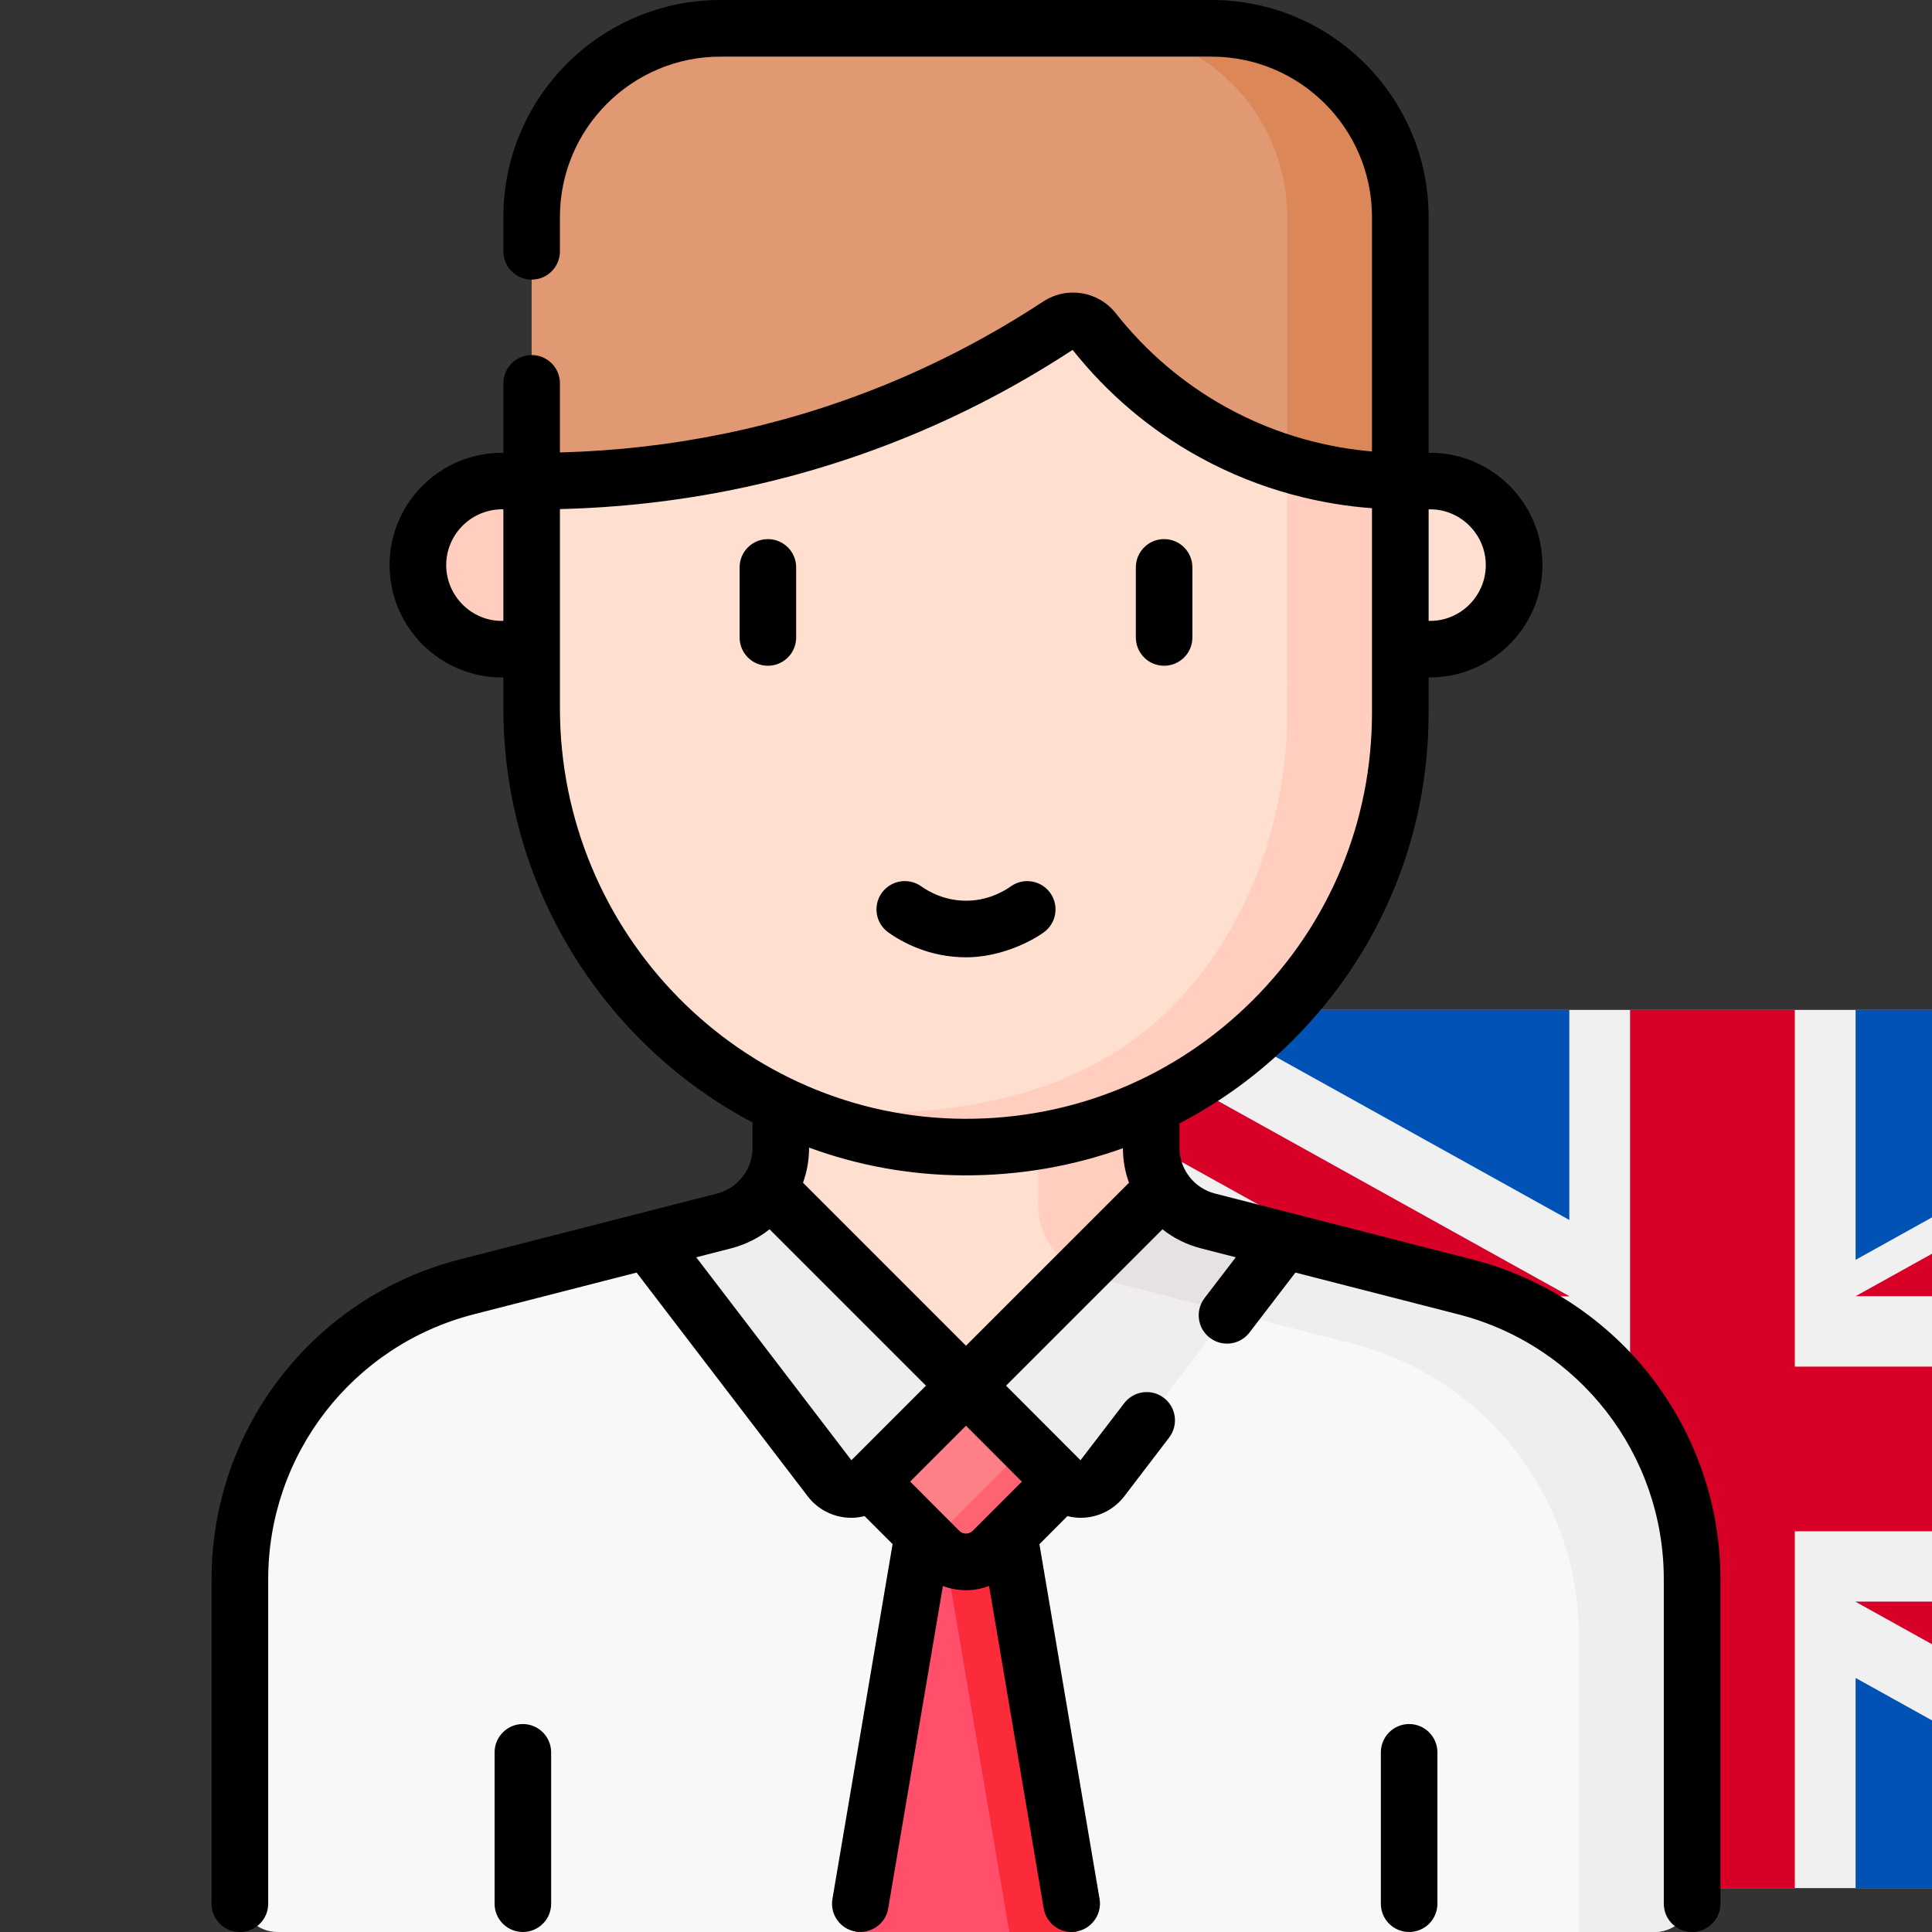
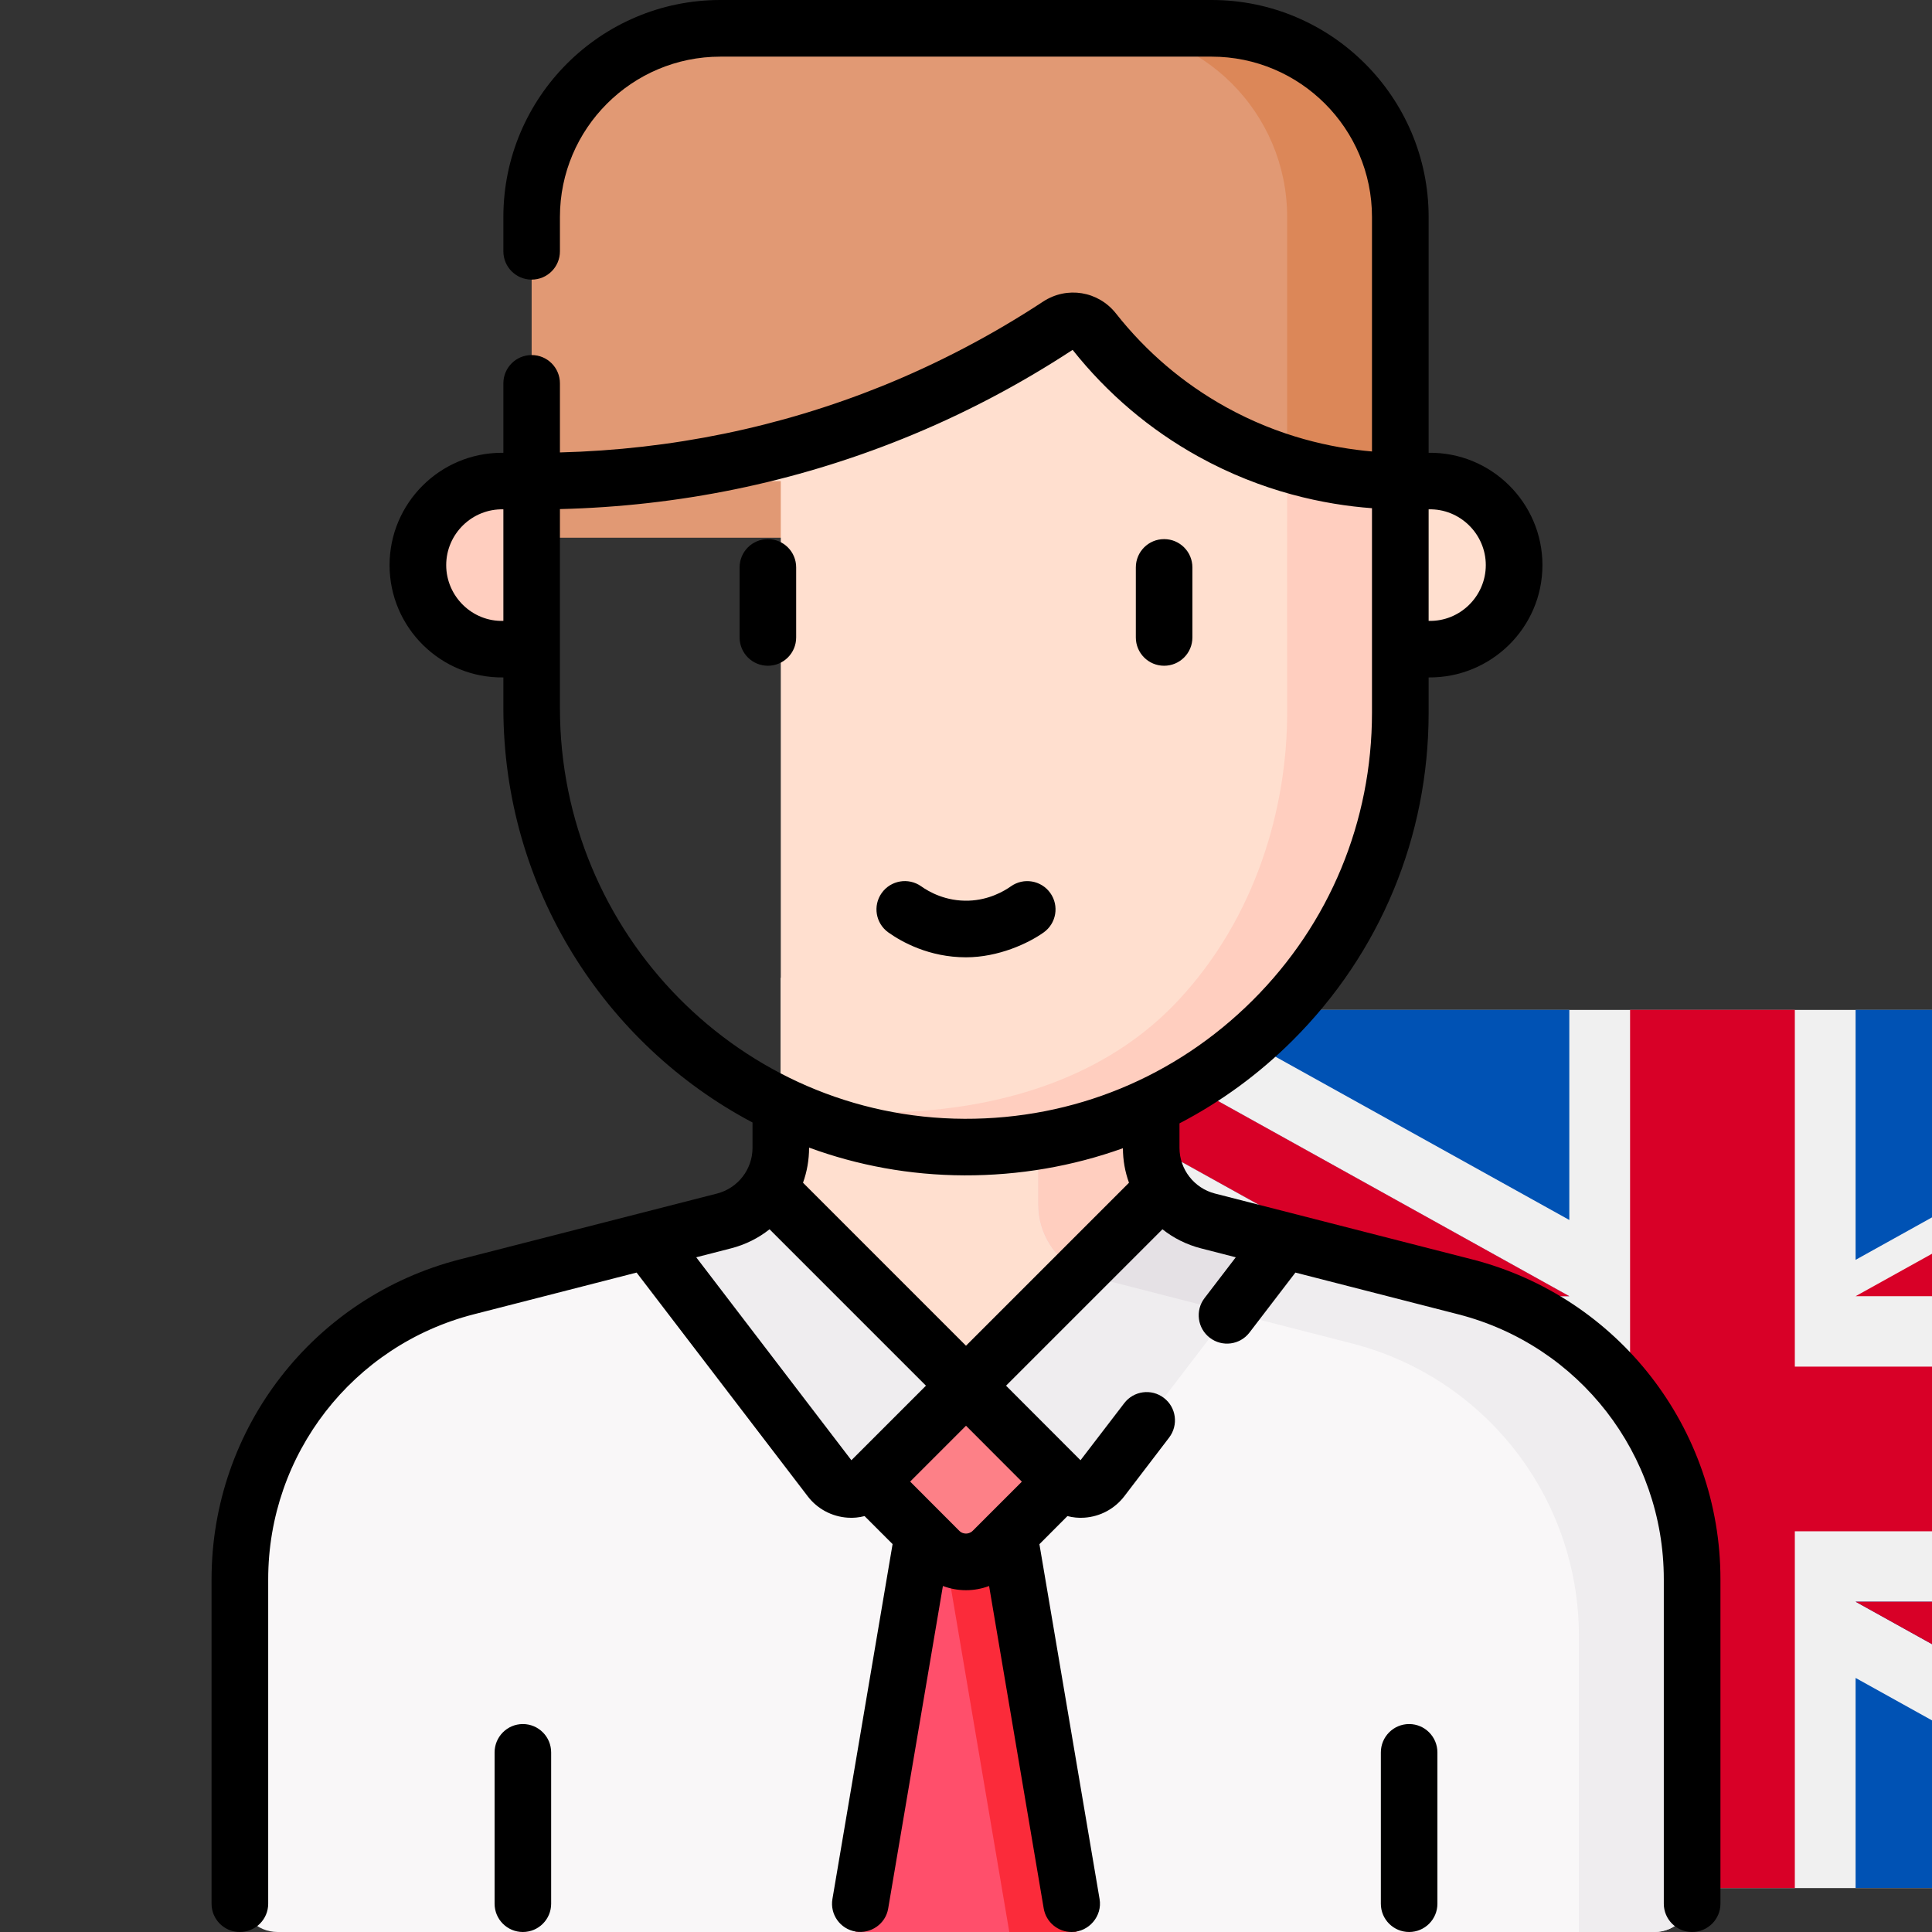
<svg xmlns="http://www.w3.org/2000/svg" width="22" height="22" viewBox="0 0 22 22" fill="none">
  <rect x="0" y="0" width="22" height="22" fill="#333333" stroke="none" />
  <g clip-path="url(#clip0)">
    <path d="M27 11.5H12V21.5H27V11.5Z" fill="#F0F0F0" />
    <path d="M20.438 11.499H18.562V15.562H12V17.437H18.562V21.5H20.438V17.437H27V15.562H20.438V11.499Z" fill="#D80027" />
    <path d="M21.13 18.239L27 21.5V20.578L22.79 18.239H21.13Z" fill="#0052B4" />
    <path d="M25.436 21.499L21.13 19.107V21.499H25.436Z" fill="#0052B4" />
-     <path d="M21.13 18.239L27 21.5V20.578L22.79 18.239H21.13Z" fill="#F0F0F0" />
    <path d="M21.13 18.239L27 21.5V20.578L22.79 18.239H21.13Z" fill="#D80027" />
    <path d="M14.647 18.239L12 19.709V18.239H14.647Z" fill="#0052B4" />
    <path d="M17.87 18.654V21.5H12.747L17.87 18.654Z" fill="#0052B4" />
    <path d="M16.21 18.239L12 20.578V21.5L17.87 18.239H16.21Z" fill="#D80027" />
    <path d="M15.463 14.761L12 12.836V14.761H15.463Z" fill="#0052B4" />
    <path d="M17.87 14.76L12 11.499V12.422L16.21 14.76H17.87Z" fill="#0052B4" />
    <path d="M13.563 11.499L17.87 13.892V11.499H13.563Z" fill="#0052B4" />
    <path d="M17.87 14.76L12 11.499V12.422L16.21 14.76H17.87Z" fill="#F0F0F0" />
    <path d="M17.87 14.76L12 11.499V12.422L16.21 14.76H17.87Z" fill="#D80027" />
    <path d="M21.13 14.346V11.499H26.253L21.13 14.346Z" fill="#0052B4" />
    <path d="M22.79 14.76L27 12.422V11.499L21.13 14.76H22.79Z" fill="#D80027" />
    <path d="M19.268 21.57V17.983C19.268 16.413 18.205 15.043 16.684 14.653L13.755 13.903C13.375 13.805 13.109 13.463 13.109 13.07V11.135H8.891V13.07C8.891 13.463 8.625 13.805 8.245 13.903L5.316 14.653C3.795 15.043 2.731 16.413 2.731 17.983V21.57C2.731 21.808 2.924 22 3.161 22H18.839C19.076 22 19.268 21.808 19.268 21.57Z" fill="#F9F7F8" />
    <path d="M8.891 11.135V13.07C8.891 13.239 8.841 13.399 8.755 13.534L11 15.779L13.245 13.534C13.159 13.399 13.109 13.239 13.109 13.07V11.135H8.891Z" fill="#FFDFCF" />
    <path d="M16.684 14.653L13.755 13.903C13.375 13.805 13.109 13.463 13.109 13.07V11.135H11.82V13.715C11.82 14.107 12.086 14.45 12.466 14.547L15.395 15.298C16.916 15.688 17.979 17.058 17.979 18.628V22H18.839C19.076 22 19.268 21.808 19.268 21.57V17.983C19.268 16.413 18.205 15.043 16.684 14.653Z" fill="#EFEDEF" />
    <path d="M12.296 14.483L13.245 13.534C13.159 13.399 13.109 13.239 13.109 13.07V11.135H11.82V13.715C11.82 14.046 12.009 14.34 12.296 14.483Z" fill="#FFCEBF" />
    <path d="M9.742 22L10.656 16.607H11.344L12.258 22H9.742Z" fill="#FF4F6B" />
    <path d="M11.344 16.607H10.656L10.617 16.837L11.493 22H12.258L11.344 16.607Z" fill="#FB2B3A" />
    <path d="M12.55 16.414L11.304 17.66C11.136 17.827 10.864 17.827 10.696 17.66L9.45 16.414L11 15.779L12.55 16.414Z" fill="#FD8087" />
-     <path d="M11.745 16.414L10.598 17.561L10.696 17.66C10.864 17.828 11.136 17.828 11.304 17.66L12.55 16.414H11.745Z" fill="#FE646F" />
    <path d="M14.624 14.126L13.755 13.903C13.539 13.847 13.36 13.713 13.245 13.534L11 15.779L12.094 16.873C12.223 17.002 12.435 16.988 12.546 16.843L14.624 14.126Z" fill="#EFEDEF" />
    <path d="M14.001 14.941L14.624 14.126L13.755 13.903C13.539 13.848 13.36 13.713 13.245 13.534L12.296 14.483C12.35 14.51 12.406 14.532 12.466 14.547L14.001 14.941Z" fill="#E5E1E5" />
    <path d="M7.376 14.126L8.245 13.903C8.461 13.847 8.641 13.713 8.755 13.534L11 15.779L9.906 16.873C9.777 17.002 9.565 16.988 9.454 16.843L7.376 14.126Z" fill="#EFEDEF" />
    <path d="M15.946 6.123H6.054V2.471C6.054 1.284 7.016 0.322 8.203 0.322H13.797C14.984 0.322 15.946 1.284 15.946 2.471V6.123Z" fill="#E19974" />
    <path d="M13.797 0.322H12.508C13.695 0.322 14.657 1.284 14.657 2.471V6.123H15.946V2.471C15.946 1.284 14.984 0.322 13.797 0.322Z" fill="#DC8758" />
    <path d="M16.285 7.392H15.946V5.478H16.285C16.813 5.478 17.242 5.906 17.242 6.435C17.241 6.963 16.813 7.392 16.285 7.392Z" fill="#FFDFCF" />
    <path d="M5.715 7.392H6.054V5.478H5.715C5.187 5.478 4.758 5.906 4.758 6.435C4.758 6.963 5.187 7.392 5.715 7.392Z" fill="#FFCEBF" />
-     <path d="M8.891 12.585C7.211 11.78 6.054 10.047 6.054 8.063V5.479C7.04 5.482 8.522 5.357 10.16 4.697C10.908 4.396 11.539 4.043 12.054 3.704C12.184 3.618 12.358 3.647 12.455 3.769C12.719 4.104 13.153 4.556 13.801 4.916C14.698 5.414 15.538 5.475 15.946 5.479V8.116C15.946 10.094 14.786 11.8 13.109 12.591C12.464 12.896 9.525 12.888 8.891 12.585V12.585Z" fill="#FFDFCF" />
+     <path d="M8.891 12.585V5.479C7.04 5.482 8.522 5.357 10.16 4.697C10.908 4.396 11.539 4.043 12.054 3.704C12.184 3.618 12.358 3.647 12.455 3.769C12.719 4.104 13.153 4.556 13.801 4.916C14.698 5.414 15.538 5.475 15.946 5.479V8.116C15.946 10.094 14.786 11.8 13.109 12.591C12.464 12.896 9.525 12.888 8.891 12.585V12.585Z" fill="#FFDFCF" />
    <path d="M14.657 8.116C14.657 9.204 14.299 10.447 13.417 11.392C11.876 13.041 9.255 12.645 8.891 12.585C9.298 12.777 9.905 12.999 10.667 13.051C10.667 13.051 10.832 13.062 10.983 13.062C13.722 13.072 15.946 10.854 15.946 8.116C15.946 7.237 15.946 6.358 15.946 5.479C15.673 5.476 15.206 5.448 14.657 5.28C14.655 6.223 14.657 7.173 14.657 8.116V8.116Z" fill="#FFCEBF" />
    <path d="M16.046 19.632C15.868 19.632 15.724 19.777 15.724 19.955V21.678C15.724 21.856 15.868 22 16.046 22C16.224 22 16.368 21.856 16.368 21.678V19.955C16.368 19.777 16.224 19.632 16.046 19.632ZM5.954 19.632C5.776 19.632 5.632 19.777 5.632 19.955V21.678C5.632 21.856 5.776 22 5.954 22C6.132 22 6.276 21.856 6.276 21.678V19.955C6.276 19.777 6.132 19.632 5.954 19.632ZM11.511 10.093C11.43 10.15 11.26 10.248 11.032 10.256C10.773 10.265 10.581 10.158 10.489 10.092C10.344 9.99 10.143 10.024 10.04 10.169C9.937 10.314 9.971 10.515 10.116 10.618C10.268 10.726 10.58 10.901 11 10.901C11.369 10.901 11.71 10.742 11.884 10.618C12.029 10.515 12.063 10.314 11.96 10.169C11.857 10.024 11.656 9.99 11.511 10.093V10.093ZM8.744 6.139C8.566 6.139 8.422 6.283 8.422 6.461V7.259C8.422 7.437 8.566 7.581 8.744 7.581C8.922 7.581 9.066 7.437 9.066 7.259V6.461C9.066 6.283 8.922 6.139 8.744 6.139ZM16.764 14.341L13.835 13.591C13.597 13.53 13.431 13.315 13.431 13.071V12.792C13.9 12.548 14.334 12.232 14.719 11.848C15.718 10.852 16.268 9.527 16.268 8.116V7.714C16.978 7.721 17.564 7.148 17.564 6.435C17.564 5.724 16.98 5.146 16.268 5.156V2.471C16.268 1.108 15.16 0 13.797 0H8.203C6.84 0 5.732 1.108 5.732 2.471V2.862C5.732 3.04 5.876 3.184 6.054 3.184C6.232 3.184 6.376 3.04 6.376 2.862V2.471C6.376 1.464 7.196 0.645 8.203 0.645H13.797C14.804 0.645 15.623 1.464 15.623 2.471V5.141C15.162 5.101 14.568 4.973 13.957 4.634C13.473 4.365 13.053 4.007 12.708 3.57C12.506 3.314 12.149 3.256 11.877 3.435C11.297 3.816 10.679 4.14 10.04 4.398C8.878 4.866 7.647 5.119 6.376 5.152V4.365C6.376 4.187 6.232 4.043 6.054 4.043C5.876 4.043 5.732 4.187 5.732 4.365V5.156H5.715C5.01 5.156 4.436 5.73 4.436 6.435C4.436 7.146 5.02 7.724 5.732 7.714V8.063C5.732 10.109 6.885 11.892 8.569 12.782V13.071C8.569 13.315 8.403 13.53 8.165 13.591L5.236 14.341C3.571 14.768 2.409 16.265 2.409 17.983V21.678C2.409 21.856 2.553 22 2.731 22C2.909 22 3.054 21.856 3.054 21.678V17.983C3.054 16.56 4.017 15.319 5.396 14.966L7.249 14.491L9.198 17.039C9.307 17.182 9.473 17.27 9.652 17.282C9.717 17.287 9.782 17.28 9.845 17.264L10.164 17.583L9.479 21.624C9.449 21.799 9.567 21.966 9.743 21.995C9.914 22.024 10.085 21.909 10.114 21.732L10.737 18.06C10.82 18.091 10.909 18.108 11 18.108C11.091 18.108 11.18 18.091 11.263 18.06L11.885 21.732C11.912 21.889 12.048 22 12.203 22C12.399 22 12.555 21.819 12.521 21.624L11.836 17.584L12.155 17.264C12.217 17.28 12.283 17.287 12.348 17.282C12.527 17.27 12.692 17.182 12.802 17.039L13.313 16.37C13.421 16.228 13.395 16.026 13.253 15.918C13.112 15.81 12.91 15.837 12.802 15.978L12.304 16.628L11.456 15.779L13.237 13.998C13.363 14.098 13.511 14.173 13.675 14.215L14.072 14.317L13.716 14.782C13.608 14.923 13.635 15.126 13.777 15.234C13.917 15.341 14.119 15.316 14.228 15.174L14.751 14.491L16.604 14.966C17.983 15.319 18.946 16.56 18.946 17.983V21.678C18.946 21.855 19.09 22 19.268 22C19.446 22 19.591 21.855 19.591 21.678V17.983C19.591 16.265 18.428 14.768 16.764 14.341V14.341ZM16.268 5.8C16.623 5.79 16.919 6.08 16.919 6.435C16.919 6.79 16.624 7.08 16.268 7.07V5.8ZM5.732 6.123V7.07C5.377 7.081 5.081 6.79 5.081 6.435C5.081 6.08 5.376 5.791 5.732 5.8V6.123ZM9.695 16.628L7.928 14.317L8.325 14.215C8.489 14.173 8.637 14.098 8.763 13.998L10.544 15.779L9.695 16.628ZM11.636 16.872L11.268 17.24C11.268 17.24 11.268 17.24 11.268 17.24L11.076 17.432C11.048 17.459 11.017 17.463 11 17.463C10.983 17.463 10.951 17.459 10.924 17.432L10.364 16.871L11 16.235L11.636 16.872ZM11 15.324L9.144 13.468C9.189 13.343 9.213 13.209 9.213 13.071V13.068C9.766 13.271 10.361 13.382 10.981 13.384C11.605 13.386 12.216 13.28 12.787 13.075C12.787 13.212 12.811 13.344 12.856 13.468L11 15.324ZM10.984 12.74C8.443 12.731 6.376 10.633 6.376 8.063V5.797C7.73 5.764 9.042 5.495 10.28 4.996C10.954 4.725 11.604 4.384 12.214 3.984C12.61 4.482 13.091 4.891 13.645 5.198C14.374 5.602 15.083 5.747 15.623 5.787V8.116C15.623 9.354 15.141 10.517 14.264 11.391C13.386 12.266 12.225 12.744 10.984 12.74ZM13.256 6.139C13.078 6.139 12.934 6.283 12.934 6.461V7.259C12.934 7.437 13.078 7.581 13.256 7.581C13.434 7.581 13.578 7.437 13.578 7.259V6.461C13.578 6.283 13.434 6.139 13.256 6.139Z" fill="black" />
  </g>
  <defs>
    <clipPath id="clip0">
      <rect width="22" height="22" fill="white" />
    </clipPath>
  </defs>
</svg>